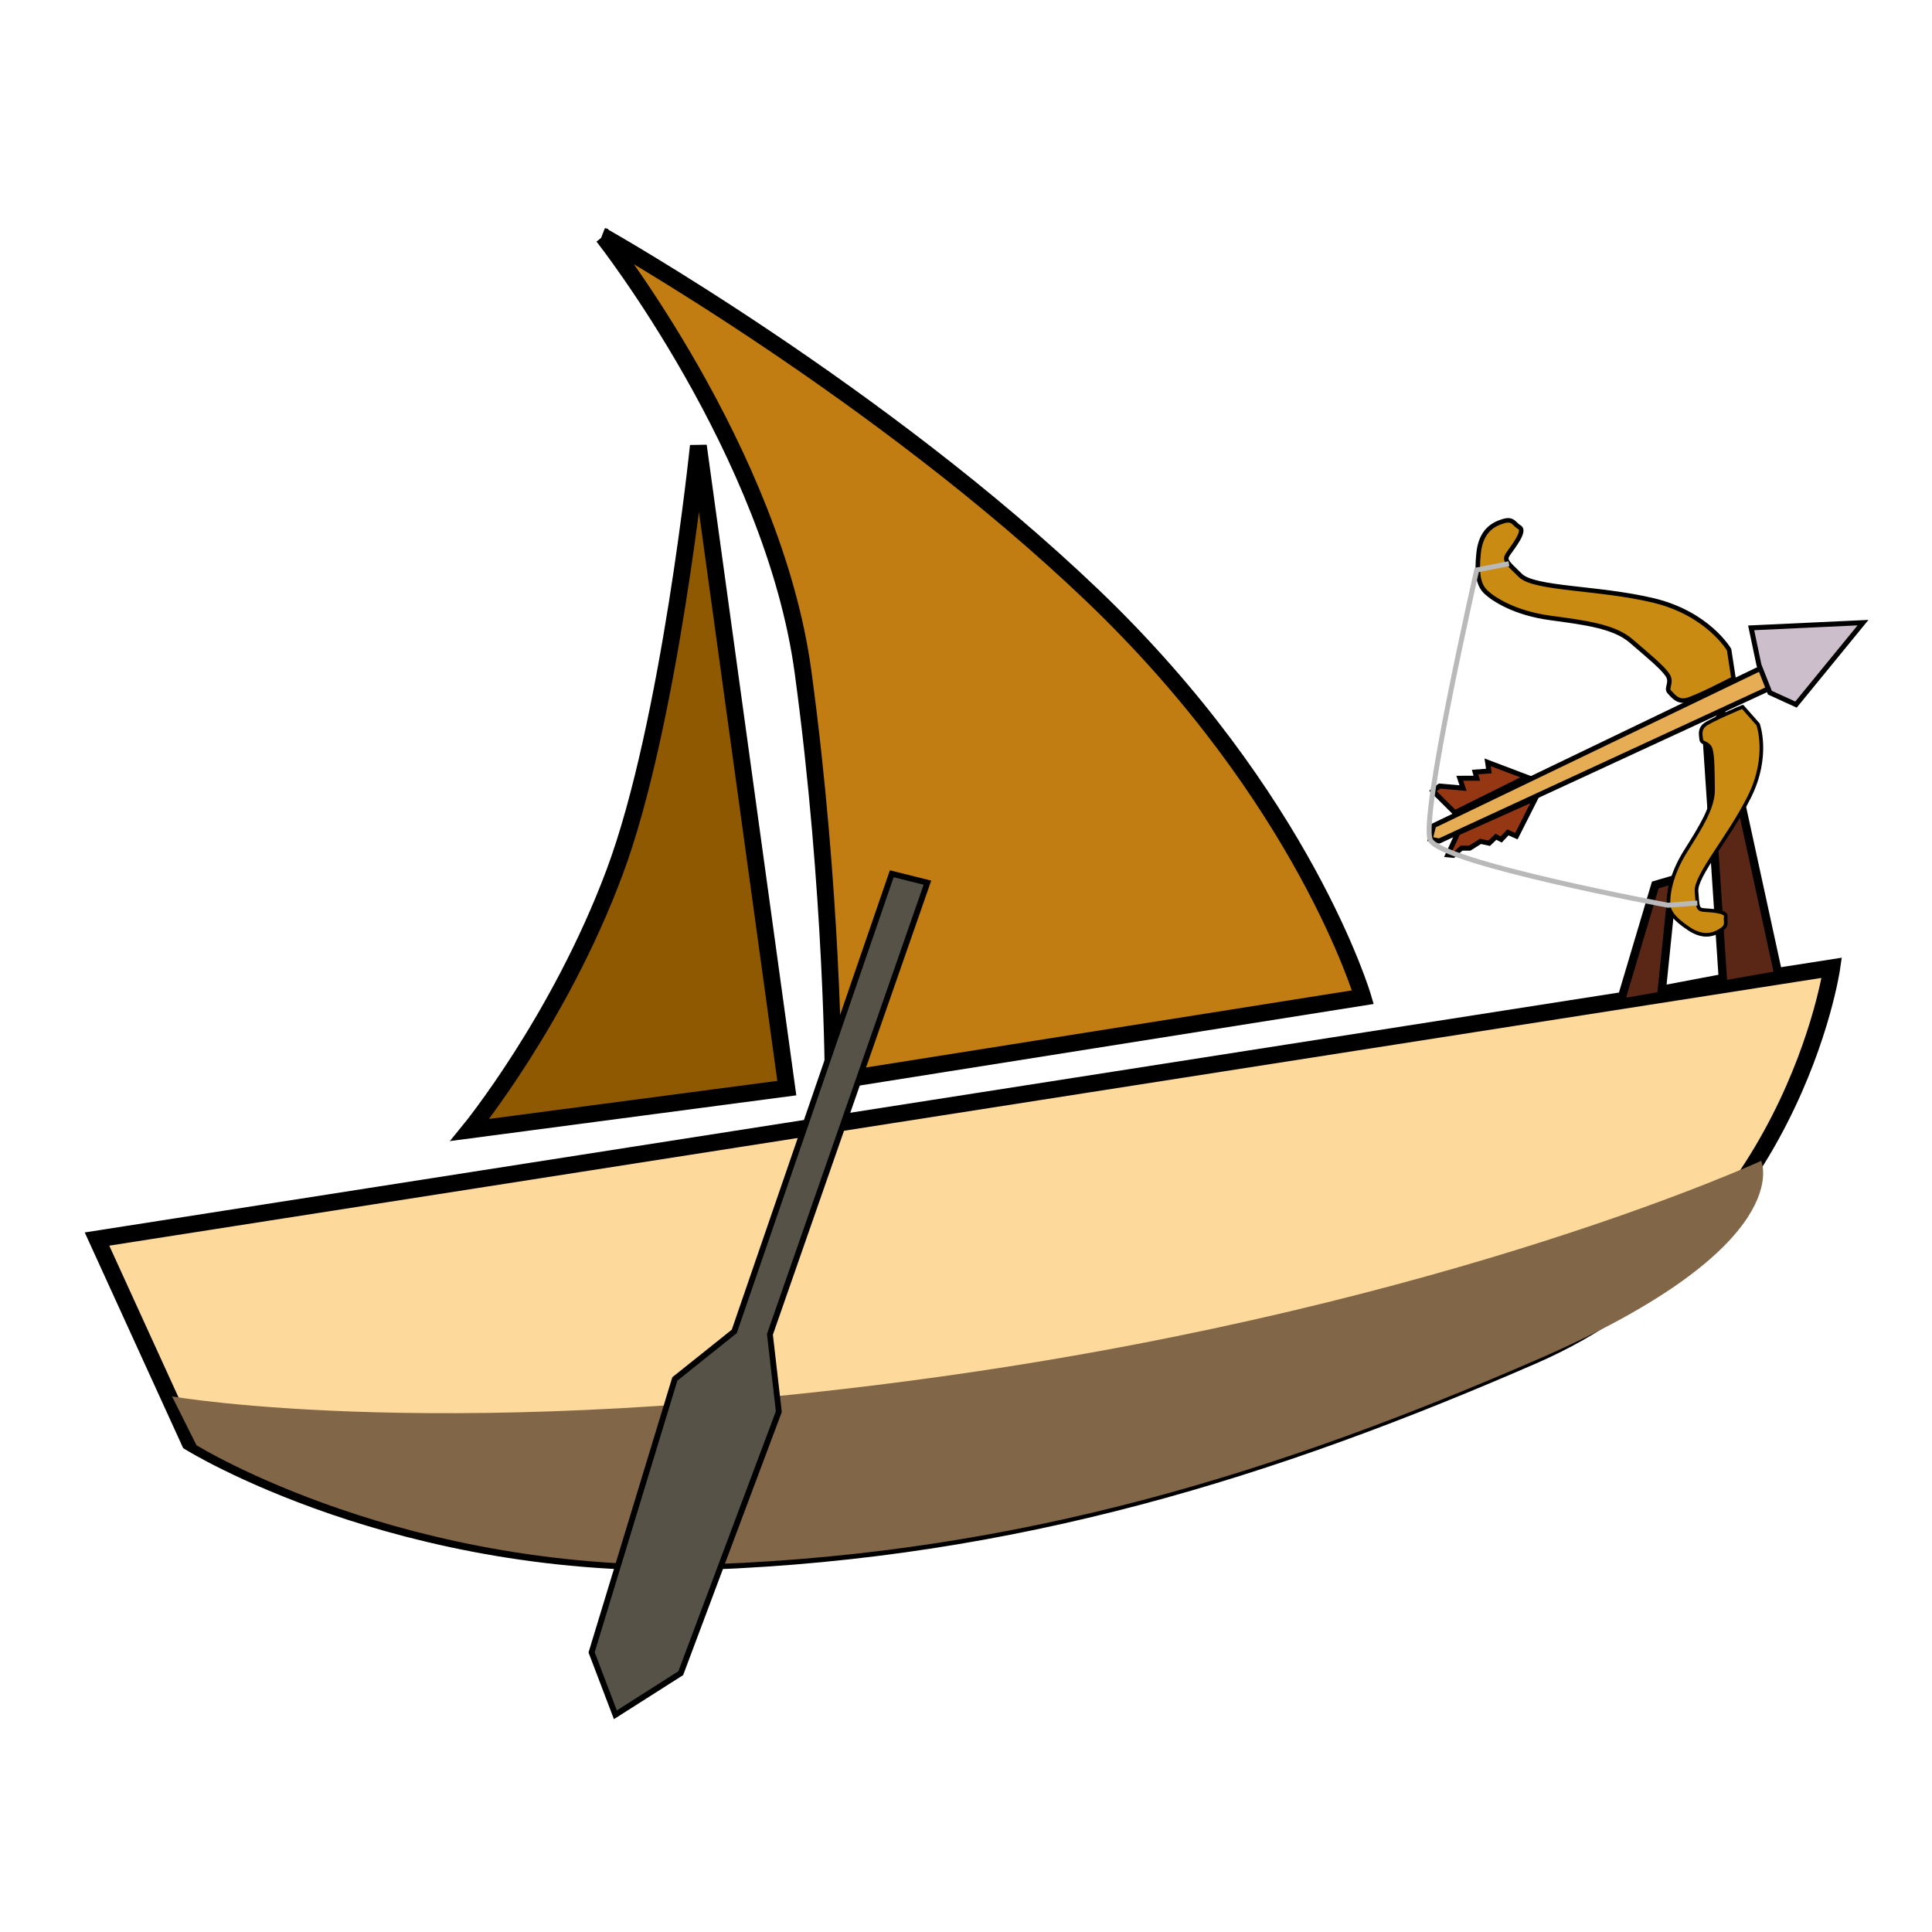
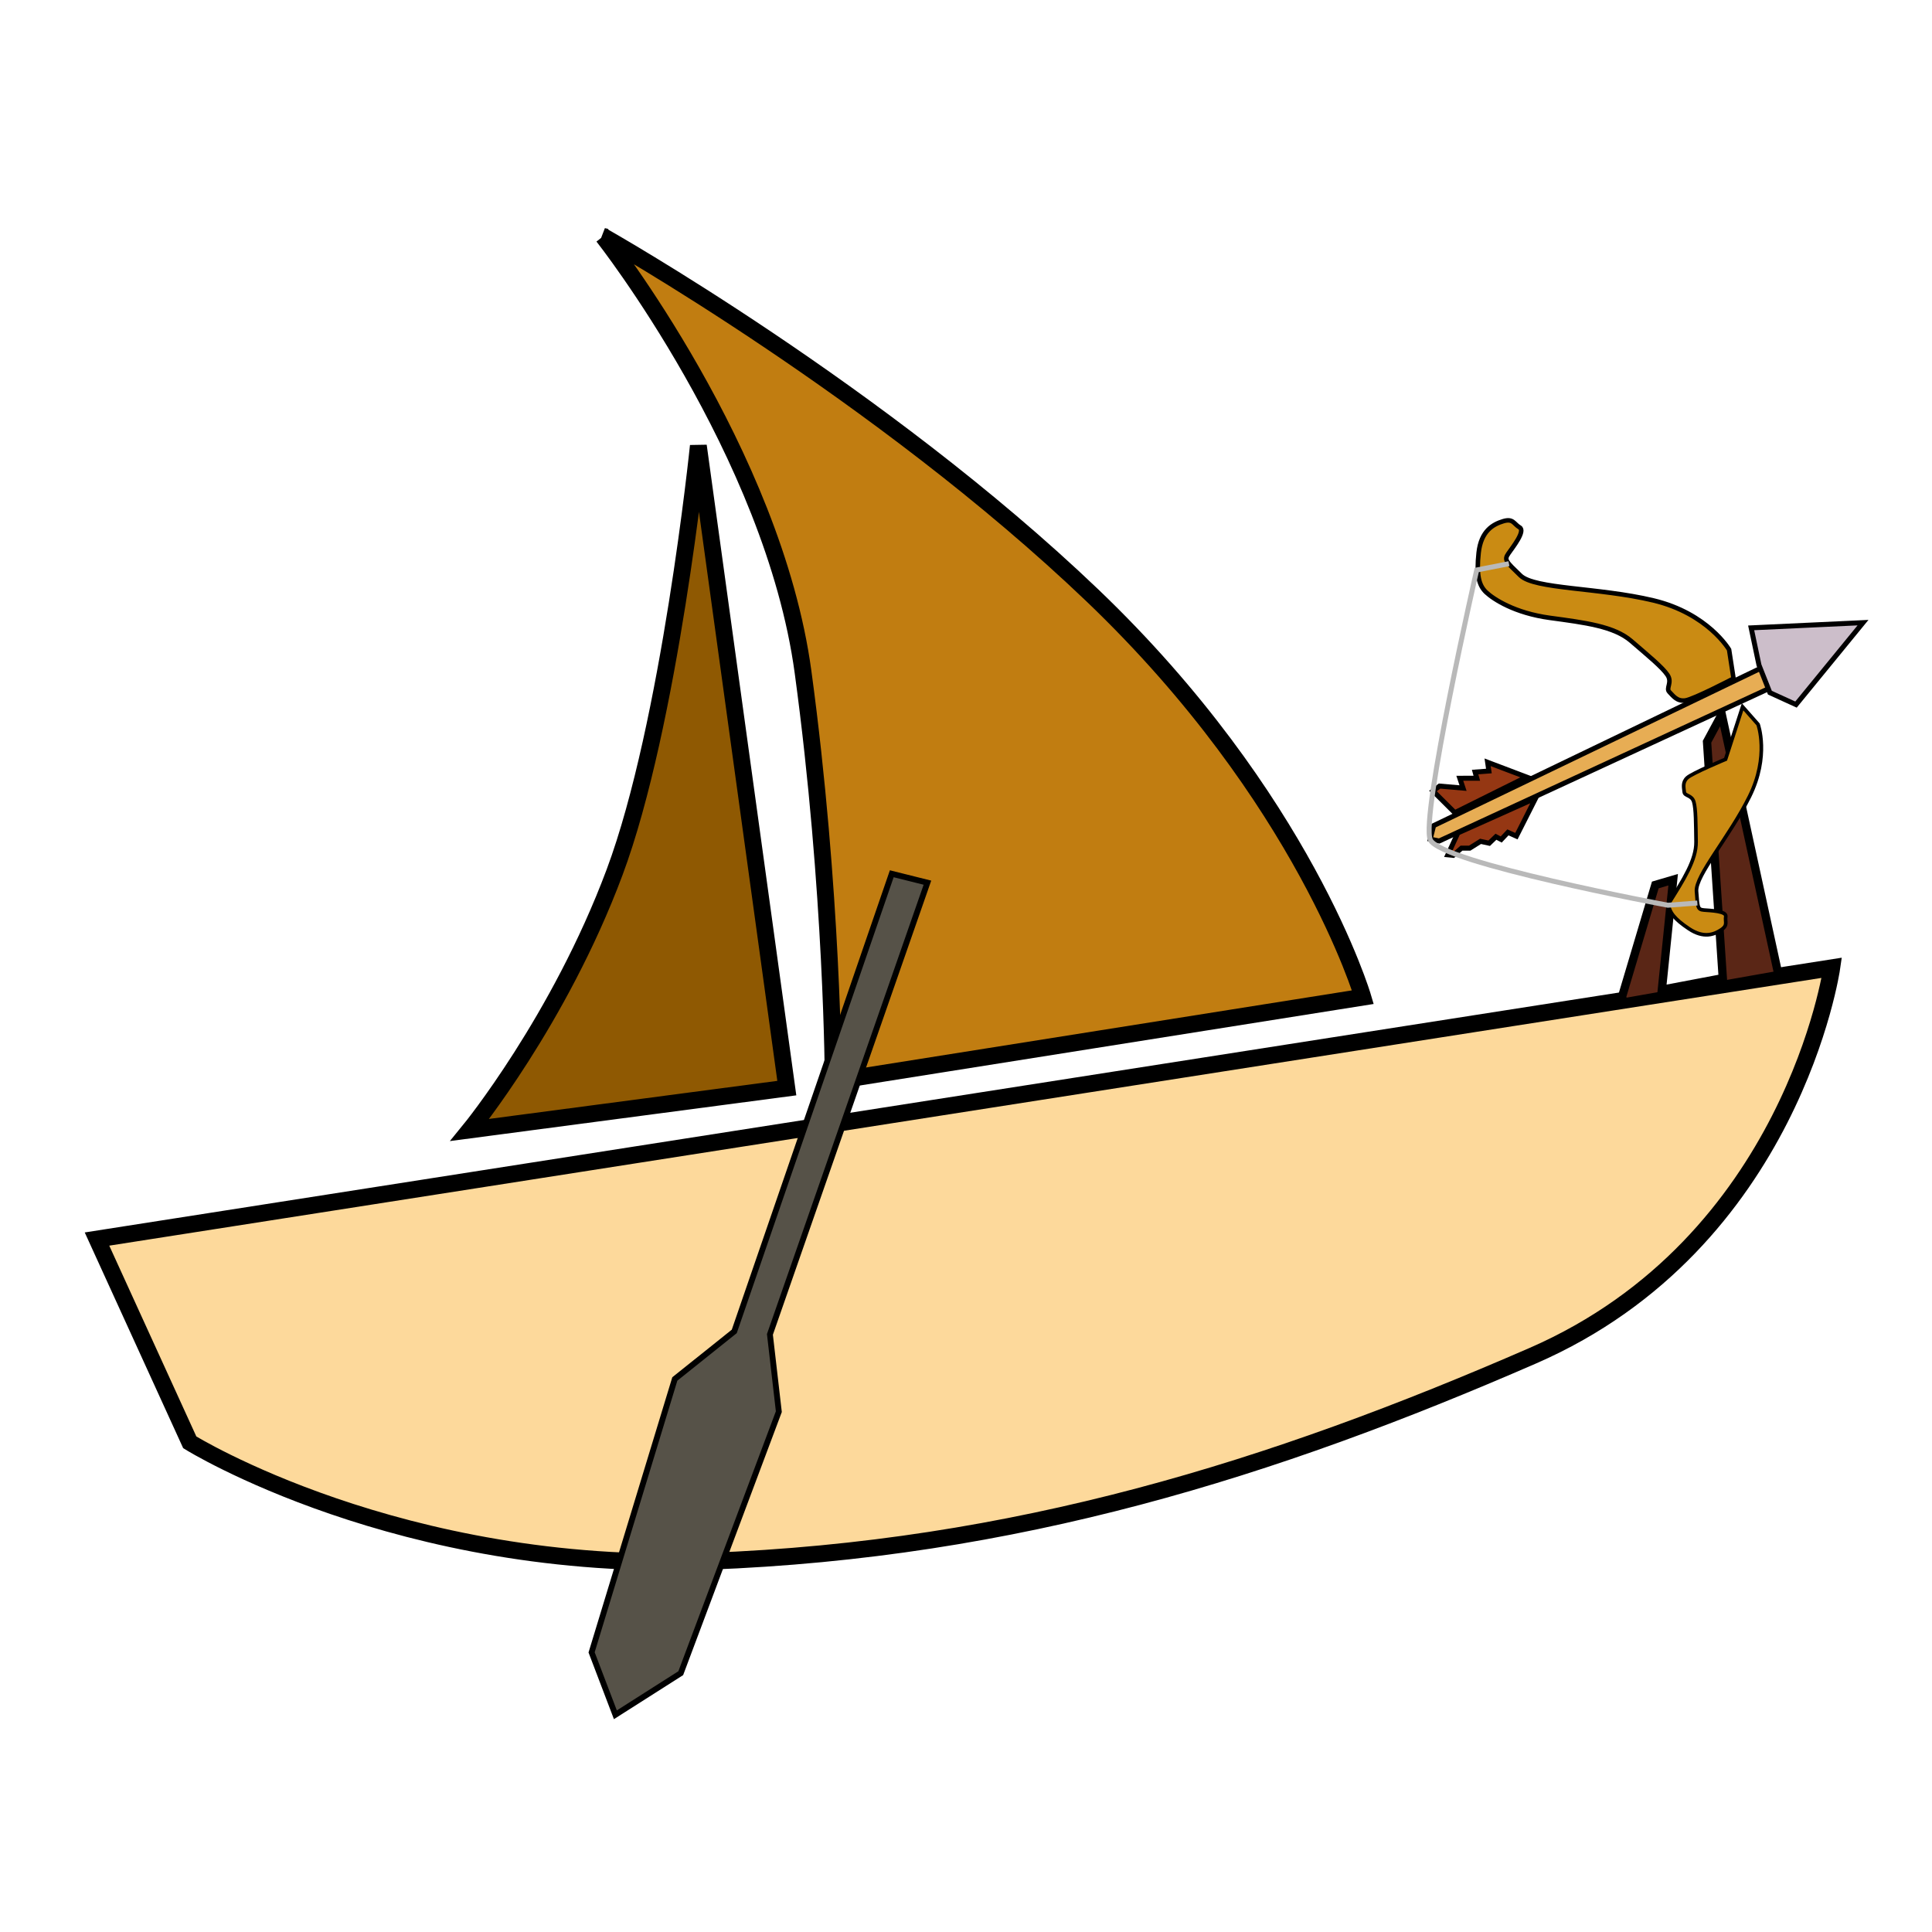
<svg xmlns="http://www.w3.org/2000/svg" viewBox="0 0 500 500">
  <path d="M121.584 292.433s23.152-28.353 37.46-66.662c14.307-38.308 21.69-110.386 21.69-110.386l22.892 166.216z" stroke="#000" stroke-width="4.357" fill="#8f5902" />
  <path d="M156.079 61.169S200.11 117.03 207.825 173.9c7.716 56.87 7.811 105.916 7.811 105.916l137.073-21.749s-15.118-51.479-69.976-103.956c-54.876-52.48-126.671-92.945-126.671-92.945z" stroke="#000" stroke-width="4.357" fill="#c17d11" />
  <path d="M25.103 320.665l448.962-70.204S463.87 321.6 396.679 350.86s-133.763 50.215-213.505 53.197S49.11 373.271 49.11 373.271z" stroke="#000" stroke-width="4.357" fill="#fdd99b" />
  <path d="M419.755 258.042l8.636-29.015 4.623-1.36-2.925 28.472 15.77-2.99-4.078-61.184 3.807-7.07 14.684 67.437-39.973 7.07z" stroke="#000" fill="#5a2616" stroke-width="2.154" />
  <path d="M371.024 213.672l84.749-40.775 3.018 1.08-.832 4.142-85.494 39.526-2.321-.48z" stroke="#000" stroke-width="1.288" fill="#e7ad54" />
  <path d="M455.225 172.129l-2.027-9.64 28.949-1.35-17.344 21.207-6.759-3.085z" stroke="#000" stroke-width="1.288" fill="#ccbeca" />
  <path d="M395.069 201.097l-10.077-3.816.332 2.26-3.57.267.446 1.599-4.406.003.843 2.548-6.077-.524-1.7 1.27 5.642 5.615zM397.421 206.557l-4.976 9.838-2.195-.978-1.738 1.843-1.36-.714-1.75 1.681-2.24-.485-2.806 1.76-2.122-.004-2.144 1.874-1.398-.14 2.596-5.662z" stroke="#000" stroke-width="1.288" fill="#953713" />
  <path d="M448.64 175.602l-1.152-7.467s-5.44-9.368-19.614-12.75c-14.174-3.383-30.723-2.885-34.399-6.46-3.673-3.576-4.295-3.974-3.091-5.693 1.204-1.72 4.452-5.813 2.902-6.734-1.55-.92-1.66-2.393-4.267-1.606-2.606.788-5.736 2.503-6.348 8.177-.613 5.673.039 8.438 1.95 10.22 1.91 1.783 7.362 5.374 16.489 6.616s16.6 2.164 21.033 5.98 8.061 6.8 9.394 8.775c1.332 1.973-.483 3.442.478 4.407.96.965 1.965 2.518 4.163 2.206 2.199-.313 12.46-5.671 12.46-5.671z" stroke="#000" stroke-width="1.169" fill="#ca8b13" />
-   <path d="M450.98 182.92l4.014 4.552s2.981 8.177-2.225 18.663c-5.206 10.486-14.03 20.442-13.713 24.548.316 4.106.241 4.695 1.921 4.836 1.68.142 5.878.244 5.649 1.674-.23 1.43.622 2.256-1.205 3.46-1.827 1.203-4.496 2.251-8.312-.29-3.815-2.542-5.186-4.366-5.303-6.462s.473-7.308 4.403-13.579c3.93-6.27 7.206-11.356 7.133-16.054-.074-4.698-.049-8.475-.581-10.312-.532-1.838-2.373-1.473-2.474-2.563-.1-1.089-.542-2.509.781-3.704 1.324-1.195 9.911-4.77 9.911-4.77z" stroke="#000" stroke-width=".939" fill="#ca8b13" />
+   <path d="M450.98 182.92l4.014 4.552s2.981 8.177-2.225 18.663c-5.206 10.486-14.03 20.442-13.713 24.548.316 4.106.241 4.695 1.921 4.836 1.68.142 5.878.244 5.649 1.674-.23 1.43.622 2.256-1.205 3.46-1.827 1.203-4.496 2.251-8.312-.29-3.815-2.542-5.186-4.366-5.303-6.462c3.93-6.27 7.206-11.356 7.133-16.054-.074-4.698-.049-8.475-.581-10.312-.532-1.838-2.373-1.473-2.474-2.563-.1-1.089-.542-2.509.781-3.704 1.324-1.195 9.911-4.77 9.911-4.77z" stroke="#000" stroke-width=".939" fill="#ca8b13" />
  <path d="M439.273 233.702l-7.627.57s-58.918-11-61.486-16.94c-2.568-5.942 12.019-69.82 12.019-69.82l8.339-1.634" stroke="#b9b9b9" stroke-width="1.288" fill="none" />
-   <path d="M44.526 361.388s73.194 12.829 202.23-5.593 209.041-55.371 209.041-55.371 9.803 21.916-57.388 51.174c-67.191 29.26-133.763 50.215-213.505 53.197S50.84 374.01 50.84 374.01z" fill="#816647" />
  <path d="M190.027 344.57l40.761-118.443 9.23 2.307-40.764 116.905 2.307 19.997-25.381 67.682-16.92 10.767-6.153-16.15 21.535-70.758z" stroke="#000" stroke-width="1.507" fill="#565248" />
</svg>